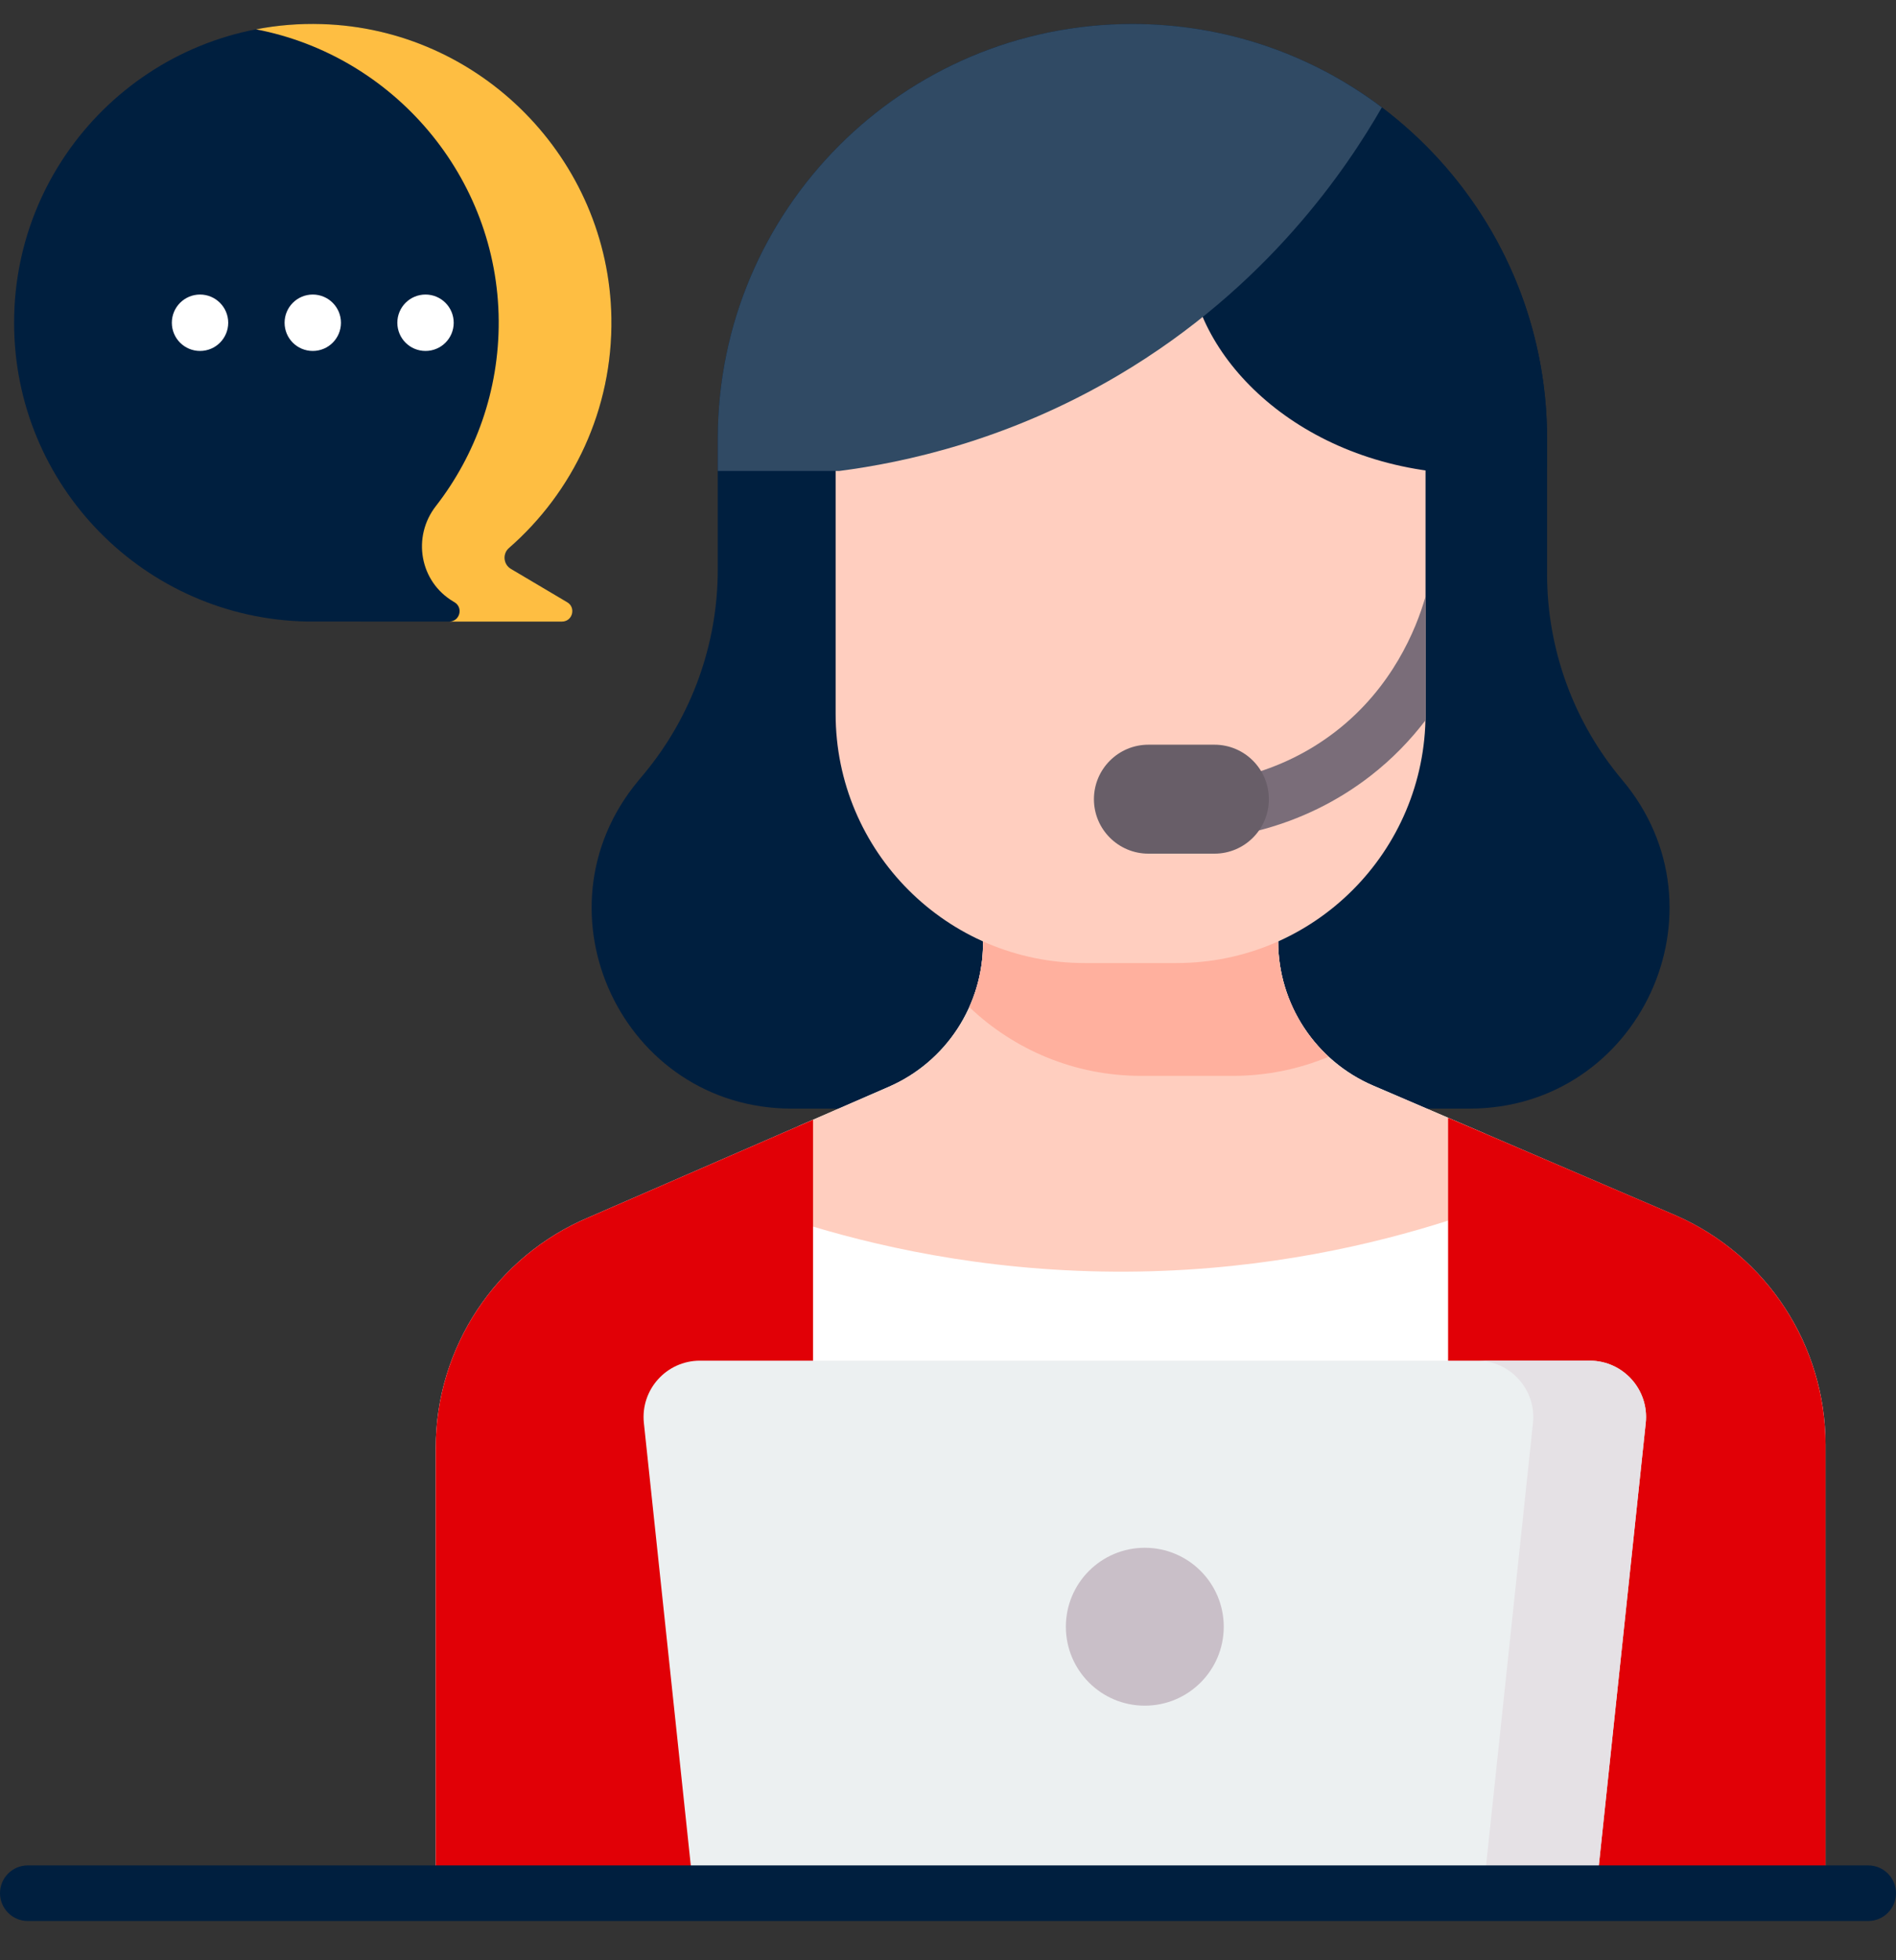
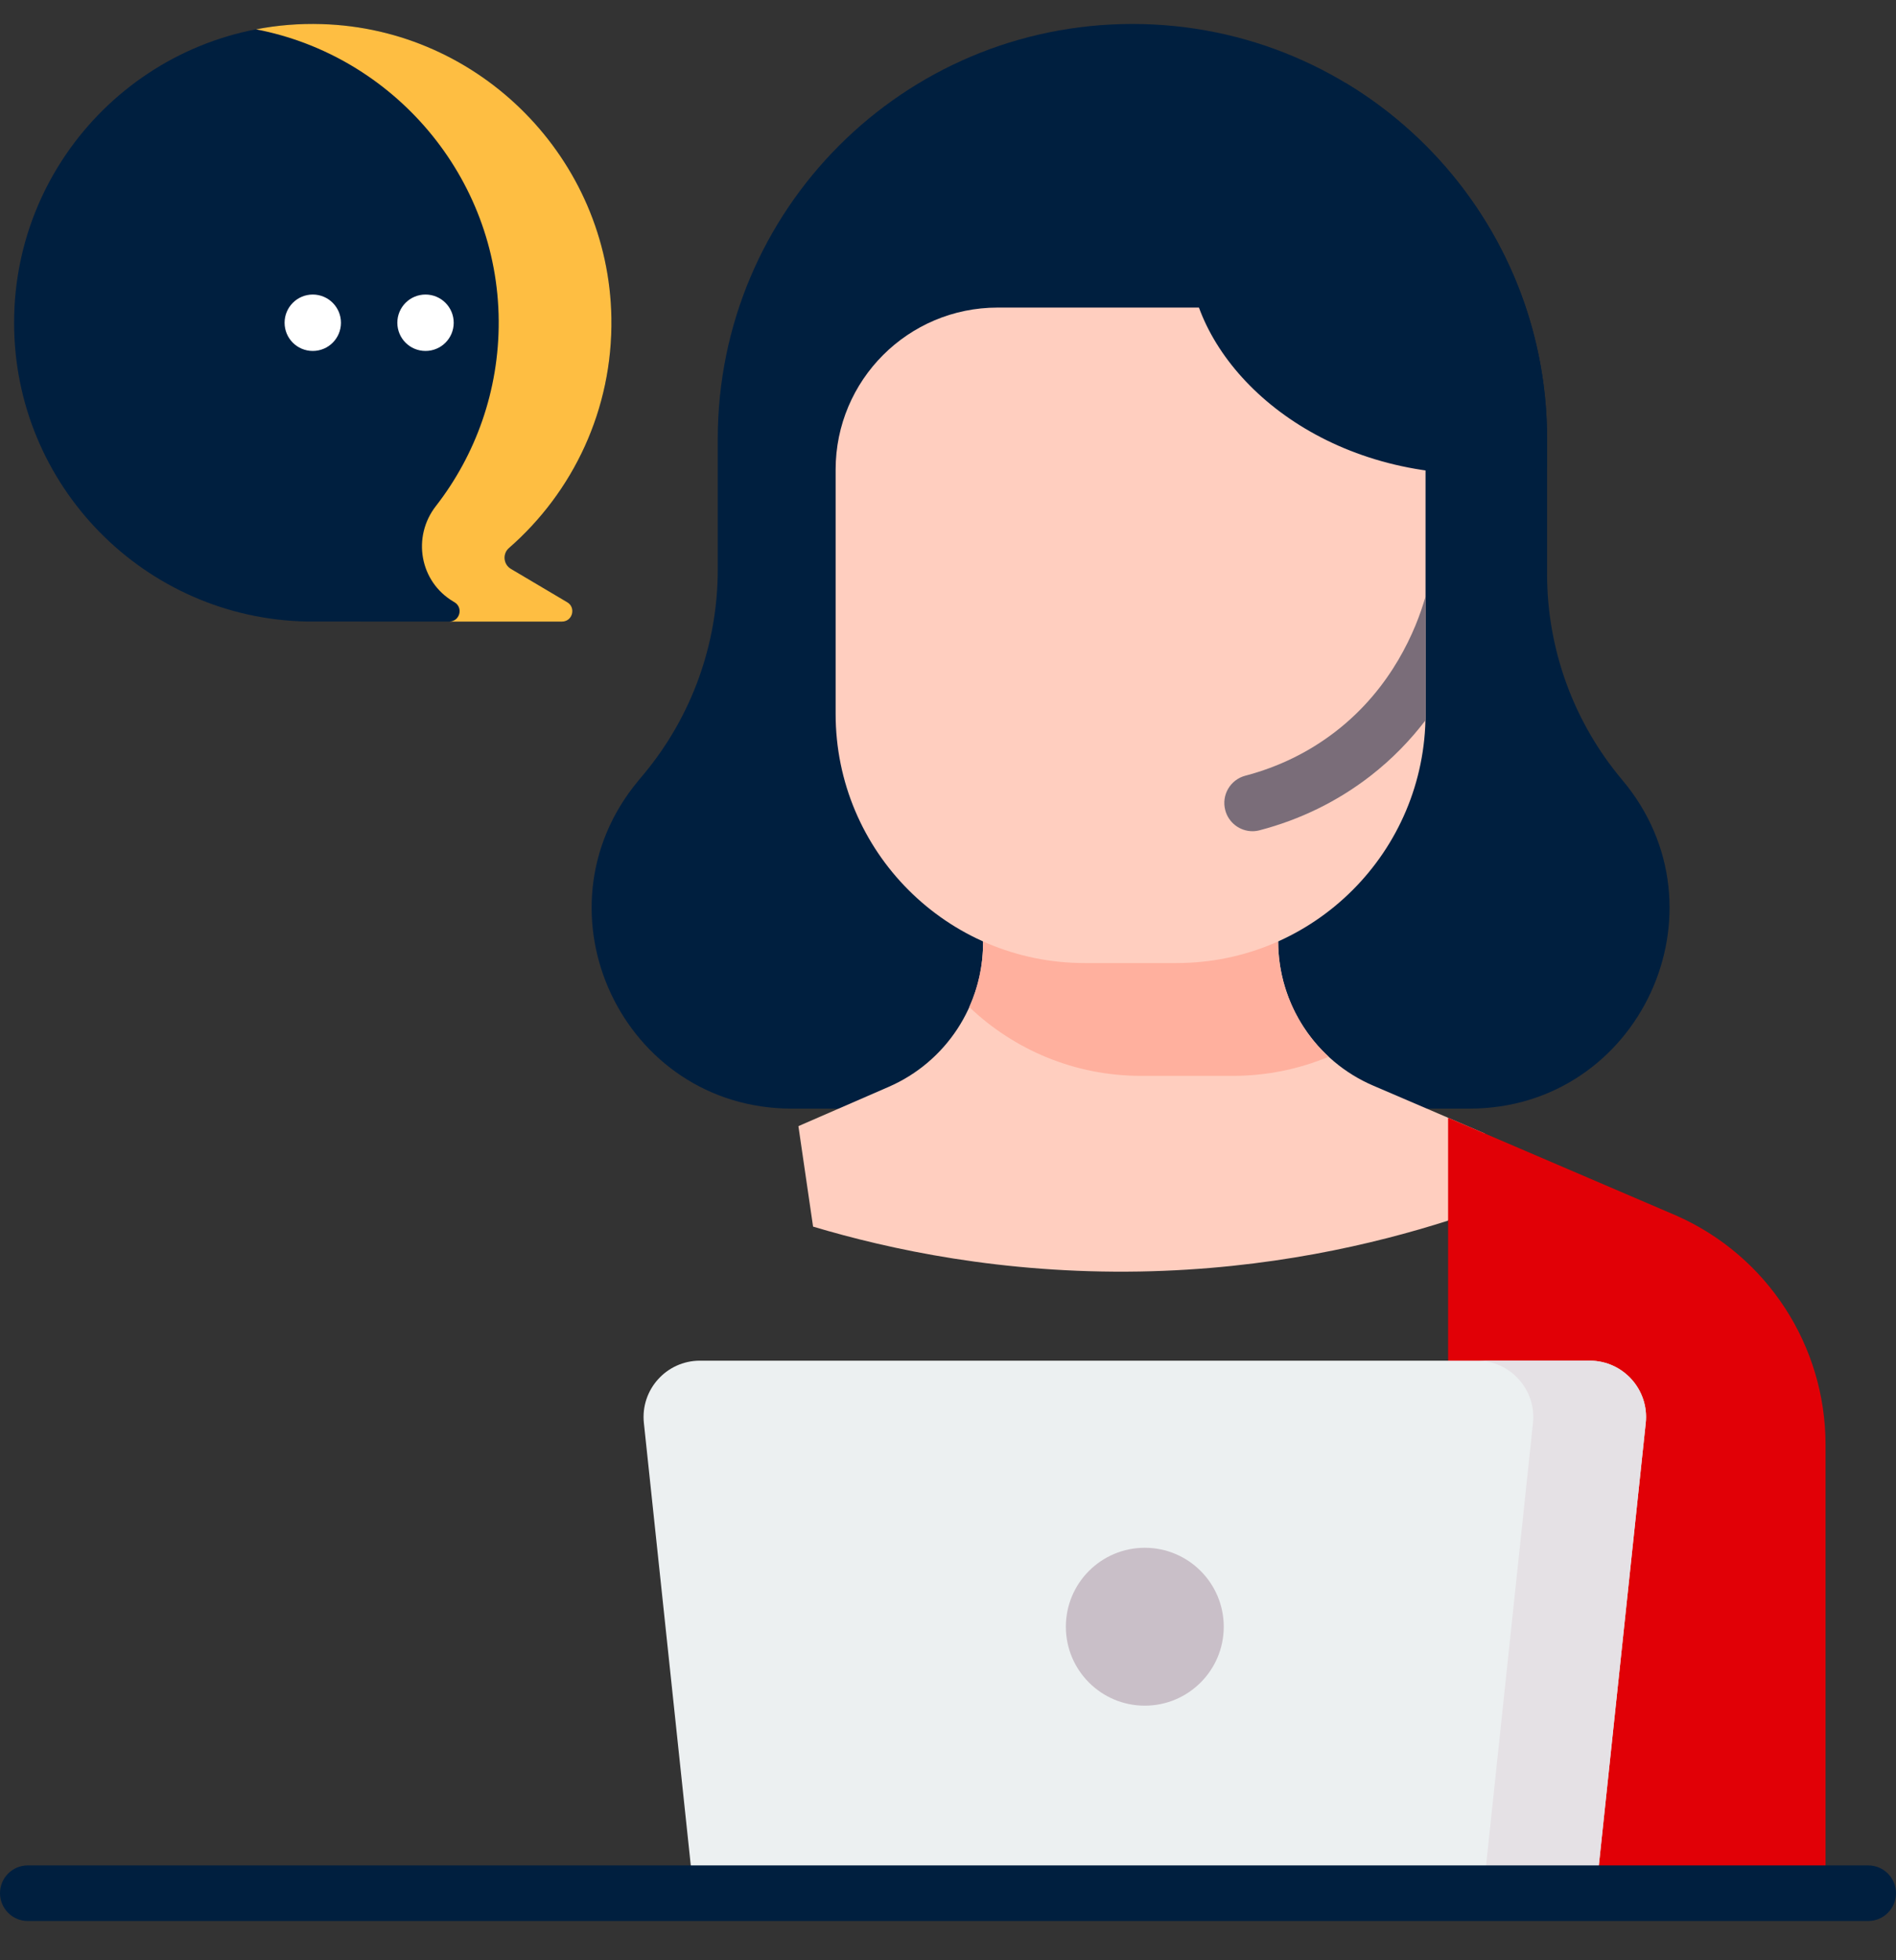
<svg xmlns="http://www.w3.org/2000/svg" width="30" height="31" viewBox="0 0 30 31" fill="none">
  <rect x="0" y="0" width="30" height="31" fill="#333333" stroke="none" />
  <path d="M0.223 5.104C0.223 2.471 2.377 0.341 5.018 0.379C7.578 0.416 9.658 2.515 9.675 5.074C9.684 6.507 9.054 7.793 8.055 8.666C7.949 8.758 7.964 8.926 8.085 8.997L8.975 9.524C9.119 9.61 9.059 9.83 8.892 9.83L4.859 9.829C2.291 9.781 0.223 7.685 0.223 5.104Z" fill="#001F3F" />
  <path d="M8.975 9.524L8.085 8.997C7.965 8.927 7.948 8.759 8.053 8.667C9.064 7.785 9.697 6.48 9.674 5.028C9.634 2.516 7.601 0.454 5.09 0.381C4.734 0.37 4.386 0.399 4.051 0.464C6.222 0.88 7.876 2.793 7.891 5.074C7.897 6.178 7.525 7.196 6.897 8.003C6.517 8.491 6.641 9.198 7.173 9.513L7.191 9.524C7.334 9.609 7.276 9.825 7.113 9.83L8.892 9.83C9.059 9.83 9.119 9.609 8.975 9.524Z" fill="#FEBE42" />
  <path d="M23.25 17.532H12.529C9.851 17.532 8.386 14.412 10.096 12.351L10.191 12.237C10.945 11.329 11.357 10.187 11.357 9.007V6.94C11.357 3.316 14.294 0.379 17.918 0.379C21.542 0.379 24.479 3.316 24.479 6.94V9.077C24.479 10.269 24.9 11.422 25.668 12.334C27.399 14.39 25.938 17.532 23.25 17.532Z" fill="#001F3F" />
-   <path d="M28.885 22.845V29.933H6.894V22.899C6.894 21.306 7.848 19.869 9.315 19.251L12.865 17.708L14.061 17.188C14.968 16.794 15.554 15.899 15.554 14.91V14.451H20.224V14.886C20.224 15.88 20.816 16.778 21.73 17.169L26.531 19.228C27.962 19.862 28.885 21.28 28.885 22.845Z" fill="white" />
  <path d="M12.865 19.398C14.077 19.76 15.86 20.146 18.034 20.108C20.074 20.072 21.748 19.675 22.913 19.303L23.492 17.925L21.729 17.169C20.816 16.778 20.224 15.88 20.224 14.886V14.451H15.555V14.91C15.555 15.899 14.968 16.794 14.061 17.188L12.633 17.809L12.865 19.398Z" fill="#FFCEBF" />
  <path d="M26.531 19.227L22.914 17.677L22.913 17.677V29.933H28.885V22.845C28.885 21.28 27.962 19.862 26.531 19.227Z" fill="#E10006" />
-   <path d="M12.865 17.708V29.933H6.894V22.899C6.894 21.306 7.848 19.869 9.315 19.251L12.865 17.708Z" fill="#E10006" />
  <path d="M19.508 17.014C20.045 17.014 20.557 16.906 21.023 16.712C20.523 16.25 20.224 15.592 20.224 14.886V14.451H15.555V14.91C15.555 15.267 15.478 15.612 15.337 15.926C16.044 16.6 17.001 17.014 18.055 17.014L19.508 17.014Z" fill="#FFB09E" />
  <path d="M22.556 7.427V11.29C22.556 13.466 20.792 15.23 18.616 15.23H17.163C14.986 15.23 13.222 13.466 13.222 11.29V7.427C13.222 6.011 14.37 4.864 15.786 4.864H19.993C21.408 4.864 22.556 6.011 22.556 7.427Z" fill="#FFCEBF" />
  <path d="M22.556 9.437C22.554 9.442 22.552 9.447 22.55 9.453C22.408 9.945 22.034 10.874 21.131 11.57C20.71 11.895 20.23 12.129 19.705 12.267C19.466 12.33 19.324 12.574 19.387 12.812C19.439 13.012 19.62 13.145 19.818 13.145C19.855 13.145 19.893 13.14 19.931 13.13C20.573 12.962 21.16 12.675 21.676 12.277C22.032 12.002 22.32 11.699 22.553 11.394C22.554 11.359 22.556 11.325 22.556 11.29V9.437H22.556Z" fill="#7A6D79" />
-   <path d="M19.216 13.5H18.171C17.695 13.5 17.309 13.114 17.309 12.639C17.309 12.163 17.695 11.777 18.171 11.777H19.216C19.692 11.777 20.077 12.163 20.077 12.639C20.077 13.114 19.692 13.5 19.216 13.5Z" fill="#685E68" />
  <path d="M18.82 3.841C18.92 2.579 20.129 1.742 21.285 1.308C23.198 2.454 24.479 4.547 24.479 6.94V7.391C24.373 7.413 24.268 7.432 24.164 7.448C23.527 7.543 22.984 7.502 22.614 7.448C20.225 7.13 18.699 5.366 18.82 3.841Z" fill="#001F3F" />
-   <path d="M17.918 0.379C19.4 0.379 20.767 0.87 21.865 1.698C21.317 2.652 20.059 4.537 17.7 5.932C15.948 6.968 14.297 7.316 13.28 7.448H11.357V6.94C11.357 3.316 14.294 0.379 17.918 0.379Z" fill="#304A64" />
  <path d="M25.252 29.933H10.976L10.188 22.504C10.132 21.977 10.545 21.518 11.075 21.518H25.153C25.683 21.518 26.096 21.977 26.04 22.504L25.252 29.933Z" fill="#ECF0F1" />
  <path d="M25.153 21.518H23.369C23.898 21.518 24.311 21.977 24.256 22.504L23.468 29.933H25.252L26.04 22.504C26.096 21.977 25.683 21.518 25.153 21.518Z" fill="#E5E1E5" />
  <path d="M29.561 30.379H0.439C0.197 30.379 0 30.182 0 29.939C0 29.697 0.197 29.5 0.439 29.5H29.561C29.803 29.5 30 29.697 30 29.939C30 30.182 29.803 30.379 29.561 30.379Z" fill="#001F3F" />
  <path d="M18.114 26.974C18.803 26.974 19.363 26.415 19.363 25.726C19.363 25.036 18.803 24.477 18.114 24.477C17.424 24.477 16.865 25.036 16.865 25.726C16.865 26.415 17.424 26.974 18.114 26.974Z" fill="#C9BFC8" />
-   <path d="M3.165 5.55C3.411 5.55 3.611 5.351 3.611 5.104C3.611 4.858 3.411 4.658 3.165 4.658C2.919 4.658 2.719 4.858 2.719 5.104C2.719 5.351 2.919 5.55 3.165 5.55Z" fill="white" />
  <path d="M4.949 5.55C5.195 5.55 5.395 5.351 5.395 5.104C5.395 4.858 5.195 4.658 4.949 4.658C4.702 4.658 4.503 4.858 4.503 5.104C4.503 5.351 4.702 5.55 4.949 5.55Z" fill="white" />
  <path d="M6.733 5.55C6.979 5.55 7.179 5.351 7.179 5.104C7.179 4.858 6.979 4.658 6.733 4.658C6.486 4.658 6.287 4.858 6.287 5.104C6.287 5.351 6.486 5.55 6.733 5.55Z" fill="white" />
</svg>